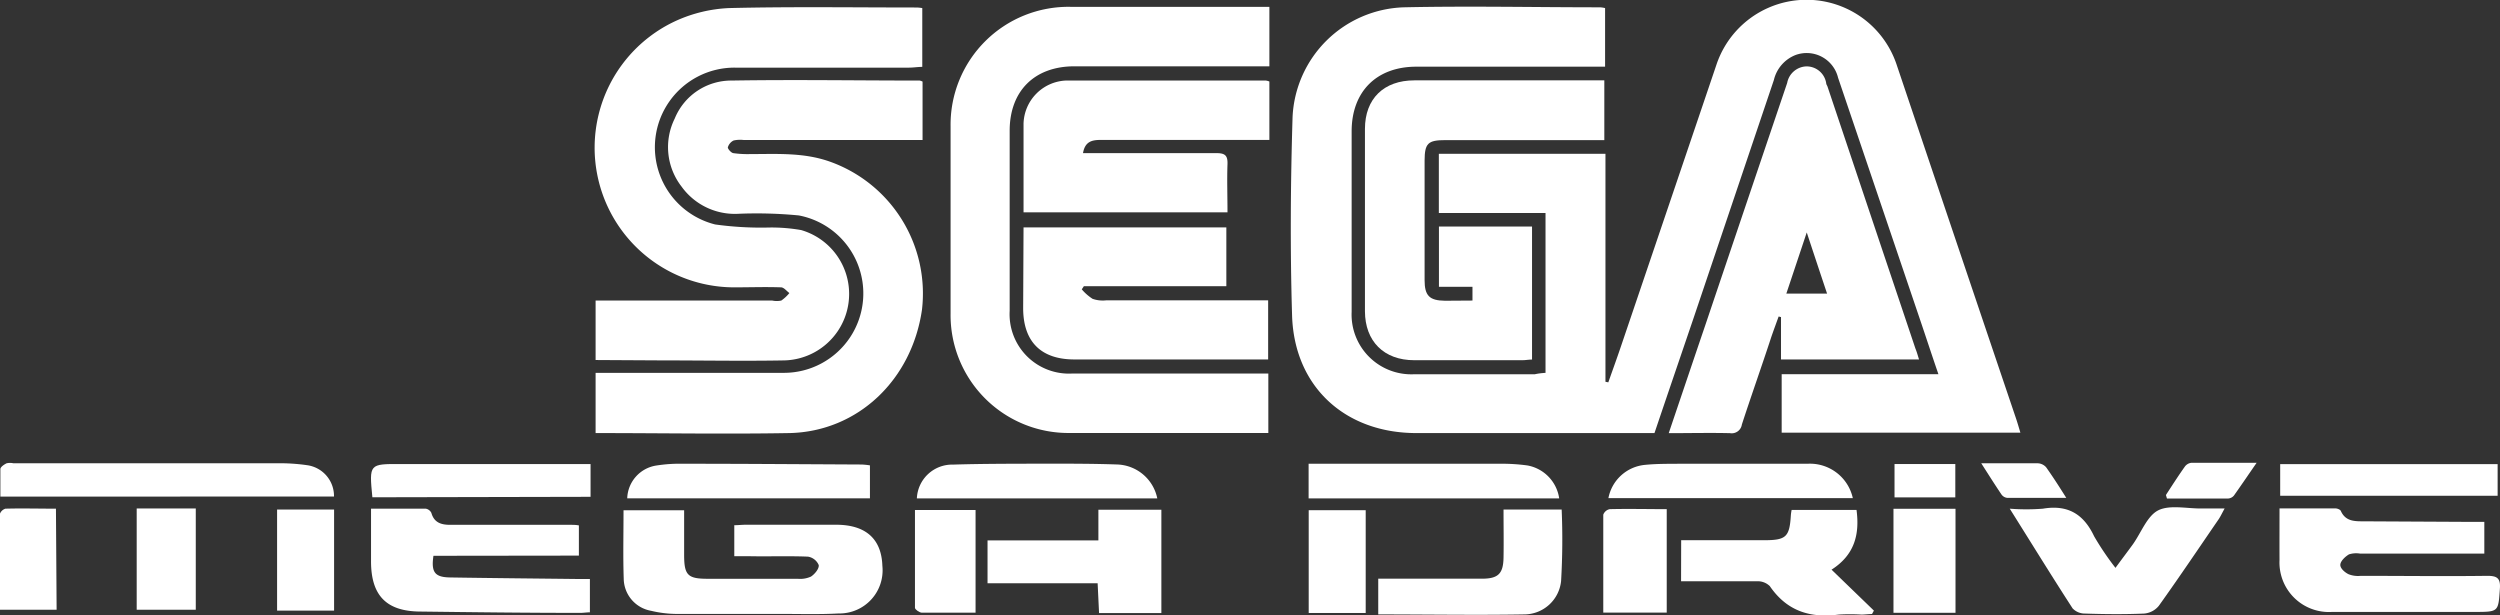
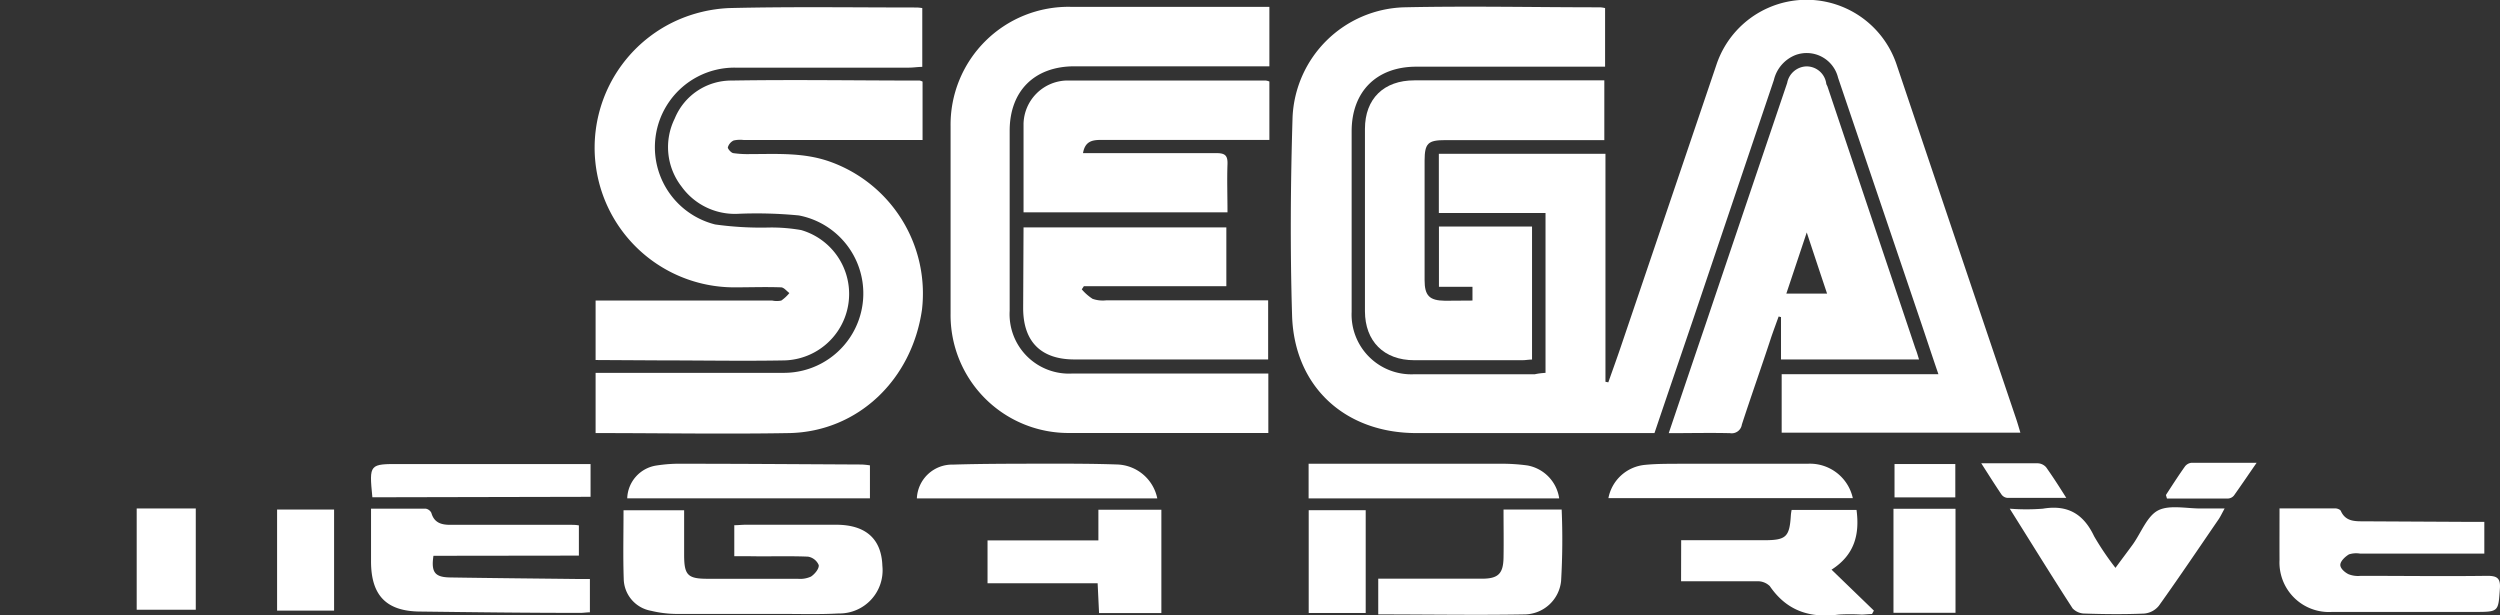
<svg xmlns="http://www.w3.org/2000/svg" id="Warstwa_1" data-name="Warstwa 1" viewBox="0 0 263.18 64.78">
  <rect x="0" y="0" width="263.18" height="64.78" fill="#333333" stroke="none" />
  <title>megadrive</title>
  <path d="M282,256.06V239.23H270.77V233h17.54v24l.3.06c.42-1.2.86-2.4,1.27-3.61q5.06-14.91,10.11-29.82a10,10,0,0,1,19,.07q6.27,18.62,12.56,37.22c.15.45.28.9.44,1.44H306.86v-6.16h16.5c-.69-2-1.31-3.91-1.95-5.79L312.8,225a3.4,3.4,0,0,0-4.5-2.39,3.76,3.76,0,0,0-2.26,2.62l-8.46,25.08c-1.36,4-2.73,8-4.11,12.09H268.4c-7.5,0-12.85-4.88-13.08-12.37-.21-7-.16-13.92.05-20.87a12.11,12.11,0,0,1,11.74-11.58c6.88-.15,13.76,0,20.64,0a3.16,3.16,0,0,1,.52.08v6.17H268.4c-4.19,0-6.81,2.62-6.81,6.81v19a6.29,6.29,0,0,0,6.56,6.57h12.72C281.22,256.13,281.57,256.09,282,256.06Z" transform="translate(-119.3 -216.81)" fill="white" />
  <path d="M182,254.71v-6.26h18.6a2.3,2.3,0,0,0,.95,0,4.2,4.2,0,0,0,.85-.79c-.29-.21-.57-.59-.87-.6-1.64-.06-3.28,0-4.92,0a14.7,14.7,0,0,1-6.1-28.08,15.09,15.09,0,0,1,5.54-1.32c6.59-.16,13.19-.06,19.79-.06a5,5,0,0,1,.55.06v6.19c-.46,0-.93.08-1.39.08-6.11,0-12.23,0-18.35,0a8.38,8.38,0,0,0-2.06,16.51,35,35,0,0,0,5.72.32,18.26,18.26,0,0,1,3.33.27,7,7,0,0,1-1.75,13.72c-4.28.08-8.56,0-12.84,0Z" transform="translate(-119.3 -216.81)" fill="white" />
  <path d="M182,262.4v-6.34h1.47c6.12,0,12.24,0,18.36,0a8.36,8.36,0,0,0,1.57-16.57,46.23,46.23,0,0,0-6.46-.17,6.91,6.91,0,0,1-5.9-2.88,6.77,6.77,0,0,1-.71-7.15,6.43,6.43,0,0,1,6-4c6.59-.11,13.19,0,19.79,0a1.27,1.27,0,0,1,.3.11v6.15H197.6a3.15,3.15,0,0,0-1.07.05,1.16,1.16,0,0,0-.61.73c0,.16.34.56.57.6a10.69,10.69,0,0,0,1.79.1c2.79,0,5.58-.18,8.31.77a14.73,14.73,0,0,1,9.77,15.6c-1.06,7.4-6.74,12.82-13.91,13C195.66,262.52,188.86,262.4,182,262.4Z" transform="translate(-119.3 -216.81)" fill="white" />
  <path d="M252.93,217.53v6.26H232.41c-4.21,0-6.82,2.6-6.82,6.79v18.95a6.25,6.25,0,0,0,6.63,6.6h20.6v6.26H232a12.41,12.41,0,0,1-12.63-12.59q0-9.84,0-19.67A12.41,12.41,0,0,1,232,217.53h21Z" transform="translate(-119.3 -216.81)" fill="white" />
  <path d="M321.32,254.65H306.79v-4.46l-.25-.06c-.26.73-.53,1.45-.78,2.18-1,3.06-2.09,6.12-3.09,9.19a1.08,1.08,0,0,1-1.25.91c-2.11-.05-4.22,0-6.45,0,1.31-3.87,2.57-7.61,3.84-11.34q4.31-12.77,8.63-25.53a2.13,2.13,0,0,1,2-1.74,2.09,2.09,0,0,1,2.11,1.78c0,.11.09.22.13.33l5.79,17.26q1.74,5.17,3.47,10.33C321.09,253.86,321.19,254.24,321.32,254.65ZM309.5,241.28l-2.15,6.44h4.29C310.94,245.63,310.28,243.64,309.5,241.28Z" transform="translate(-119.3 -216.81)" fill="white" />
  <path d="M274.31,248.45V247h-3.53v-6.34h9.8v14c-.35,0-.66.07-1,.07-3.8,0-7.6,0-11.4,0-3.2,0-5.18-2-5.19-5.15q0-9.6,0-19.2c0-3.19,2-5.11,5.2-5.11h20v6.29H271.47c-1.85,0-2.19.33-2.2,2.15v12.59c0,1.64.51,2.15,2.14,2.17C272.33,248.46,273.24,248.45,274.31,248.45Z" transform="translate(-119.3 -216.81)" fill="white" />
  <path d="M252.93,225.39v6.15h-1.45c-5.43,0-10.87,0-16.3,0-.92,0-1.66.16-1.87,1.39h1.35c4.24,0,8.47,0,12.71,0,.91,0,1.18.27,1.15,1.16-.06,1.66,0,3.33,0,5.07H227.05v-6.58c0-.92,0-1.84,0-2.76a4.67,4.67,0,0,1,4.42-4.53c7,0,14.07,0,21.1,0A1.55,1.55,0,0,1,252.93,225.39Z" transform="translate(-119.3 -216.81)" fill="white" />
  <path d="M227.05,240.75H248.4v6.19h-15l-.22.33a5.14,5.14,0,0,0,1.14,1,3.27,3.27,0,0,0,1.41.16h17.07v6.22h-20.4c-3.52,0-5.39-1.88-5.39-5.41Z" transform="translate(-119.3 -216.81)" fill="white" />
  <path d="M184.94,270.53h6.38c0,1.6,0,3.14,0,4.68,0,2.15.37,2.53,2.49,2.53h9.47a2.74,2.74,0,0,0,1.39-.23c.4-.26.87-.83.82-1.21a1.48,1.48,0,0,0-1.13-.89c-2.11-.09-4.23,0-6.35-.05h-1.41V272.1c.4,0,.82-.05,1.24-.05h9.47c3.13,0,4.79,1.49,4.88,4.34a4.54,4.54,0,0,1-4.61,5c-2,.11-3.92.05-5.87.05-3.72,0-7.44,0-11.15,0a11.84,11.84,0,0,1-2.72-.33,3.48,3.48,0,0,1-2.88-3.4C184.88,275.35,184.94,273,184.94,270.53Z" transform="translate(-119.3 -216.81)" fill="white" />
  <path d="M359.27,270.33c2.13,0,4,0,5.88,0,.2,0,.52.12.58.28.5,1.11,1.48,1.08,2.45,1.08l11.27.06h1.38v3.34H367.76a2.53,2.53,0,0,0-1.18.08c-.4.24-.89.7-.91,1.09s.49.82.87,1a2.72,2.72,0,0,0,1.29.17c4.44,0,8.87.06,13.31,0,1,0,1.41.22,1.33,1.33-.17,2.45-.12,2.46-2.57,2.47-5,0-10.07,0-15.11,0a5.21,5.21,0,0,1-5.52-5.46C359.26,274.08,359.27,272.29,359.27,270.33Z" transform="translate(-119.3 -216.81)" fill="white" />
  <path d="M164.93,275.32c-.26,1.74.15,2.26,1.77,2.28,4.4.07,8.8.11,13.19.16h1.51v3.51c-.32,0-.67.06-1,.06-5.6,0-11.2-.07-16.79-.14-3.65,0-5.26-1.7-5.25-5.32v-5.51c2,0,3.9,0,5.77,0a.82.82,0,0,1,.58.44c.3,1.07,1.09,1.26,2,1.26h12.72c.23,0,.47,0,.81.06v3.18Z" transform="translate(-119.3 -216.81)" fill="white" />
  <path d="M342,276.59c.73-1,1.29-1.73,1.84-2.49.88-1.24,1.5-3,2.69-3.58s3-.17,4.47-.18h2.49c-.28.51-.42.81-.6,1.09-2.1,3.06-4.17,6.14-6.33,9.16a2.23,2.23,0,0,1-1.53.81c-2.07.09-4.15.07-6.23,0a1.77,1.77,0,0,1-1.31-.54c-2.19-3.38-4.3-6.81-6.62-10.5a22.25,22.25,0,0,0,3.49,0c2.6-.44,4.28.55,5.39,2.9A29.3,29.3,0,0,0,342,276.59Z" transform="translate(-119.3 -216.81)" fill="white" />
  <path d="M241.56,281.35H235l-.15-3.14H223.26V273.7h11.67v-3.23h6.63Z" transform="translate(-119.3 -216.81)" fill="white" />
  <path d="M296.28,273.68H305c2.34,0,2.69-.34,2.83-2.66a4.59,4.59,0,0,1,.08-.53h6.83c.35,2.63-.24,4.76-2.63,6.29l4.46,4.31-.2.36c-.37,0-.75.06-1.12.06a19.24,19.24,0,0,0-2.4,0c-3,.39-5.45-.38-7.24-3a1.82,1.82,0,0,0-1.34-.51c-2.64,0-5.27,0-8,0Z" transform="translate(-119.3 -216.81)" fill="white" />
-   <path d="M119.34,269.09c0-1,0-1.95,0-2.89,0-.23.39-.49.66-.62a1.67,1.67,0,0,1,.71,0q13.85,0,27.69,0a20.26,20.26,0,0,1,3.22.2,3.27,3.27,0,0,1,2.84,3.3Z" transform="translate(-119.3 -216.81)" fill="white" />
  <path d="M283.7,270.45a75.05,75.05,0,0,1-.06,7.52,3.91,3.91,0,0,1-3.84,3.52c-5.1.09-10.21,0-15.41,0v-3.76h2.54c2.79,0,5.59,0,8.38,0,1.71,0,2.24-.53,2.27-2.21s0-3.33,0-5.07Z" transform="translate(-119.3 -216.81)" fill="white" />
  <path d="M283.44,269.28H257.06v-3.65h20.17a19.67,19.67,0,0,1,2.87.18A4.12,4.12,0,0,1,283.44,269.28Z" transform="translate(-119.3 -216.81)" fill="white" />
  <path d="M185.33,269.27a3.61,3.61,0,0,1,3.11-3.46,15.71,15.71,0,0,1,2.74-.18c6.28,0,12.55.05,18.83.08a8,8,0,0,1,.87.09v3.47Z" transform="translate(-119.3 -216.81)" fill="white" />
  <path d="M314.35,269.25H288.62a4.33,4.33,0,0,1,3.83-3.5c1.27-.13,2.56-.11,3.84-.12,4.43,0,8.87,0,13.3,0A4.62,4.62,0,0,1,314.35,269.25Z" transform="translate(-119.3 -216.81)" fill="white" />
  <path d="M215.82,269.28a3.72,3.72,0,0,1,3.81-3.56c3.27-.1,6.54-.09,9.82-.1,2.51,0,5,0,7.54.09a4.46,4.46,0,0,1,4.14,3.57Z" transform="translate(-119.3 -216.81)" fill="white" />
-   <path d="M359.34,269v-3.33h22.89V269Z" transform="translate(-119.3 -216.81)" fill="white" />
  <path d="M158.5,269.16c-.34-3.53-.34-3.51,3-3.5,6.15,0,12.3,0,18.45,0h1.52v3.45Z" transform="translate(-119.3 -216.81)" fill="white" />
-   <path d="M288.08,281.3c0-3.54,0-6.92,0-10.31a.92.92,0,0,1,.68-.58c2-.05,4,0,6,0V281.3Z" transform="translate(-119.3 -216.81)" fill="white" />
  <path d="M318.63,281.32V270.37h6.53v10.95Z" transform="translate(-119.3 -216.81)" fill="white" />
-   <path d="M222,281.31c-2,0-3.81,0-5.64,0-.26,0-.73-.33-.74-.51,0-3.42,0-6.85,0-10.3H222Z" transform="translate(-119.3 -216.81)" fill="white" />
  <path d="M133.69,270.34h6.22V281h-6.22Z" transform="translate(-119.3 -216.81)" fill="white" />
  <path d="M154.47,270.45v10.64h-6V270.45Z" transform="translate(-119.3 -216.81)" fill="white" />
  <path d="M263.07,281.34h-6V270.52h6Z" transform="translate(-119.3 -216.81)" fill="white" />
-   <path d="M125.26,281h-6c0-3.43,0-6.69,0-10a.9.9,0,0,1,.61-.64c1.75-.05,3.5,0,5.32,0Z" transform="translate(-119.3 -216.81)" fill="white" />
  <path d="M347.31,268.92c.65-1,1.29-2,2-3a1,1,0,0,1,.67-.39c2.17,0,4.35,0,6.88,0-.93,1.34-1.65,2.41-2.4,3.46a.87.87,0,0,1-.6.3c-2.15,0-4.29,0-6.44,0Z" transform="translate(-119.3 -216.81)" fill="white" />
  <path d="M327.87,265.58c2.19,0,4.06,0,5.93,0a1.24,1.24,0,0,1,.9.42c.71,1,1.35,2,2.12,3.22-2.21,0-4.22,0-6.23,0a.86.86,0,0,1-.58-.34C329.33,267.88,328.68,266.84,327.87,265.58Z" transform="translate(-119.3 -216.81)" fill="white" />
  <path d="M318.74,269.17v-3.51h6.4v3.51Z" transform="translate(-119.3 -216.81)" fill="white" />
</svg>